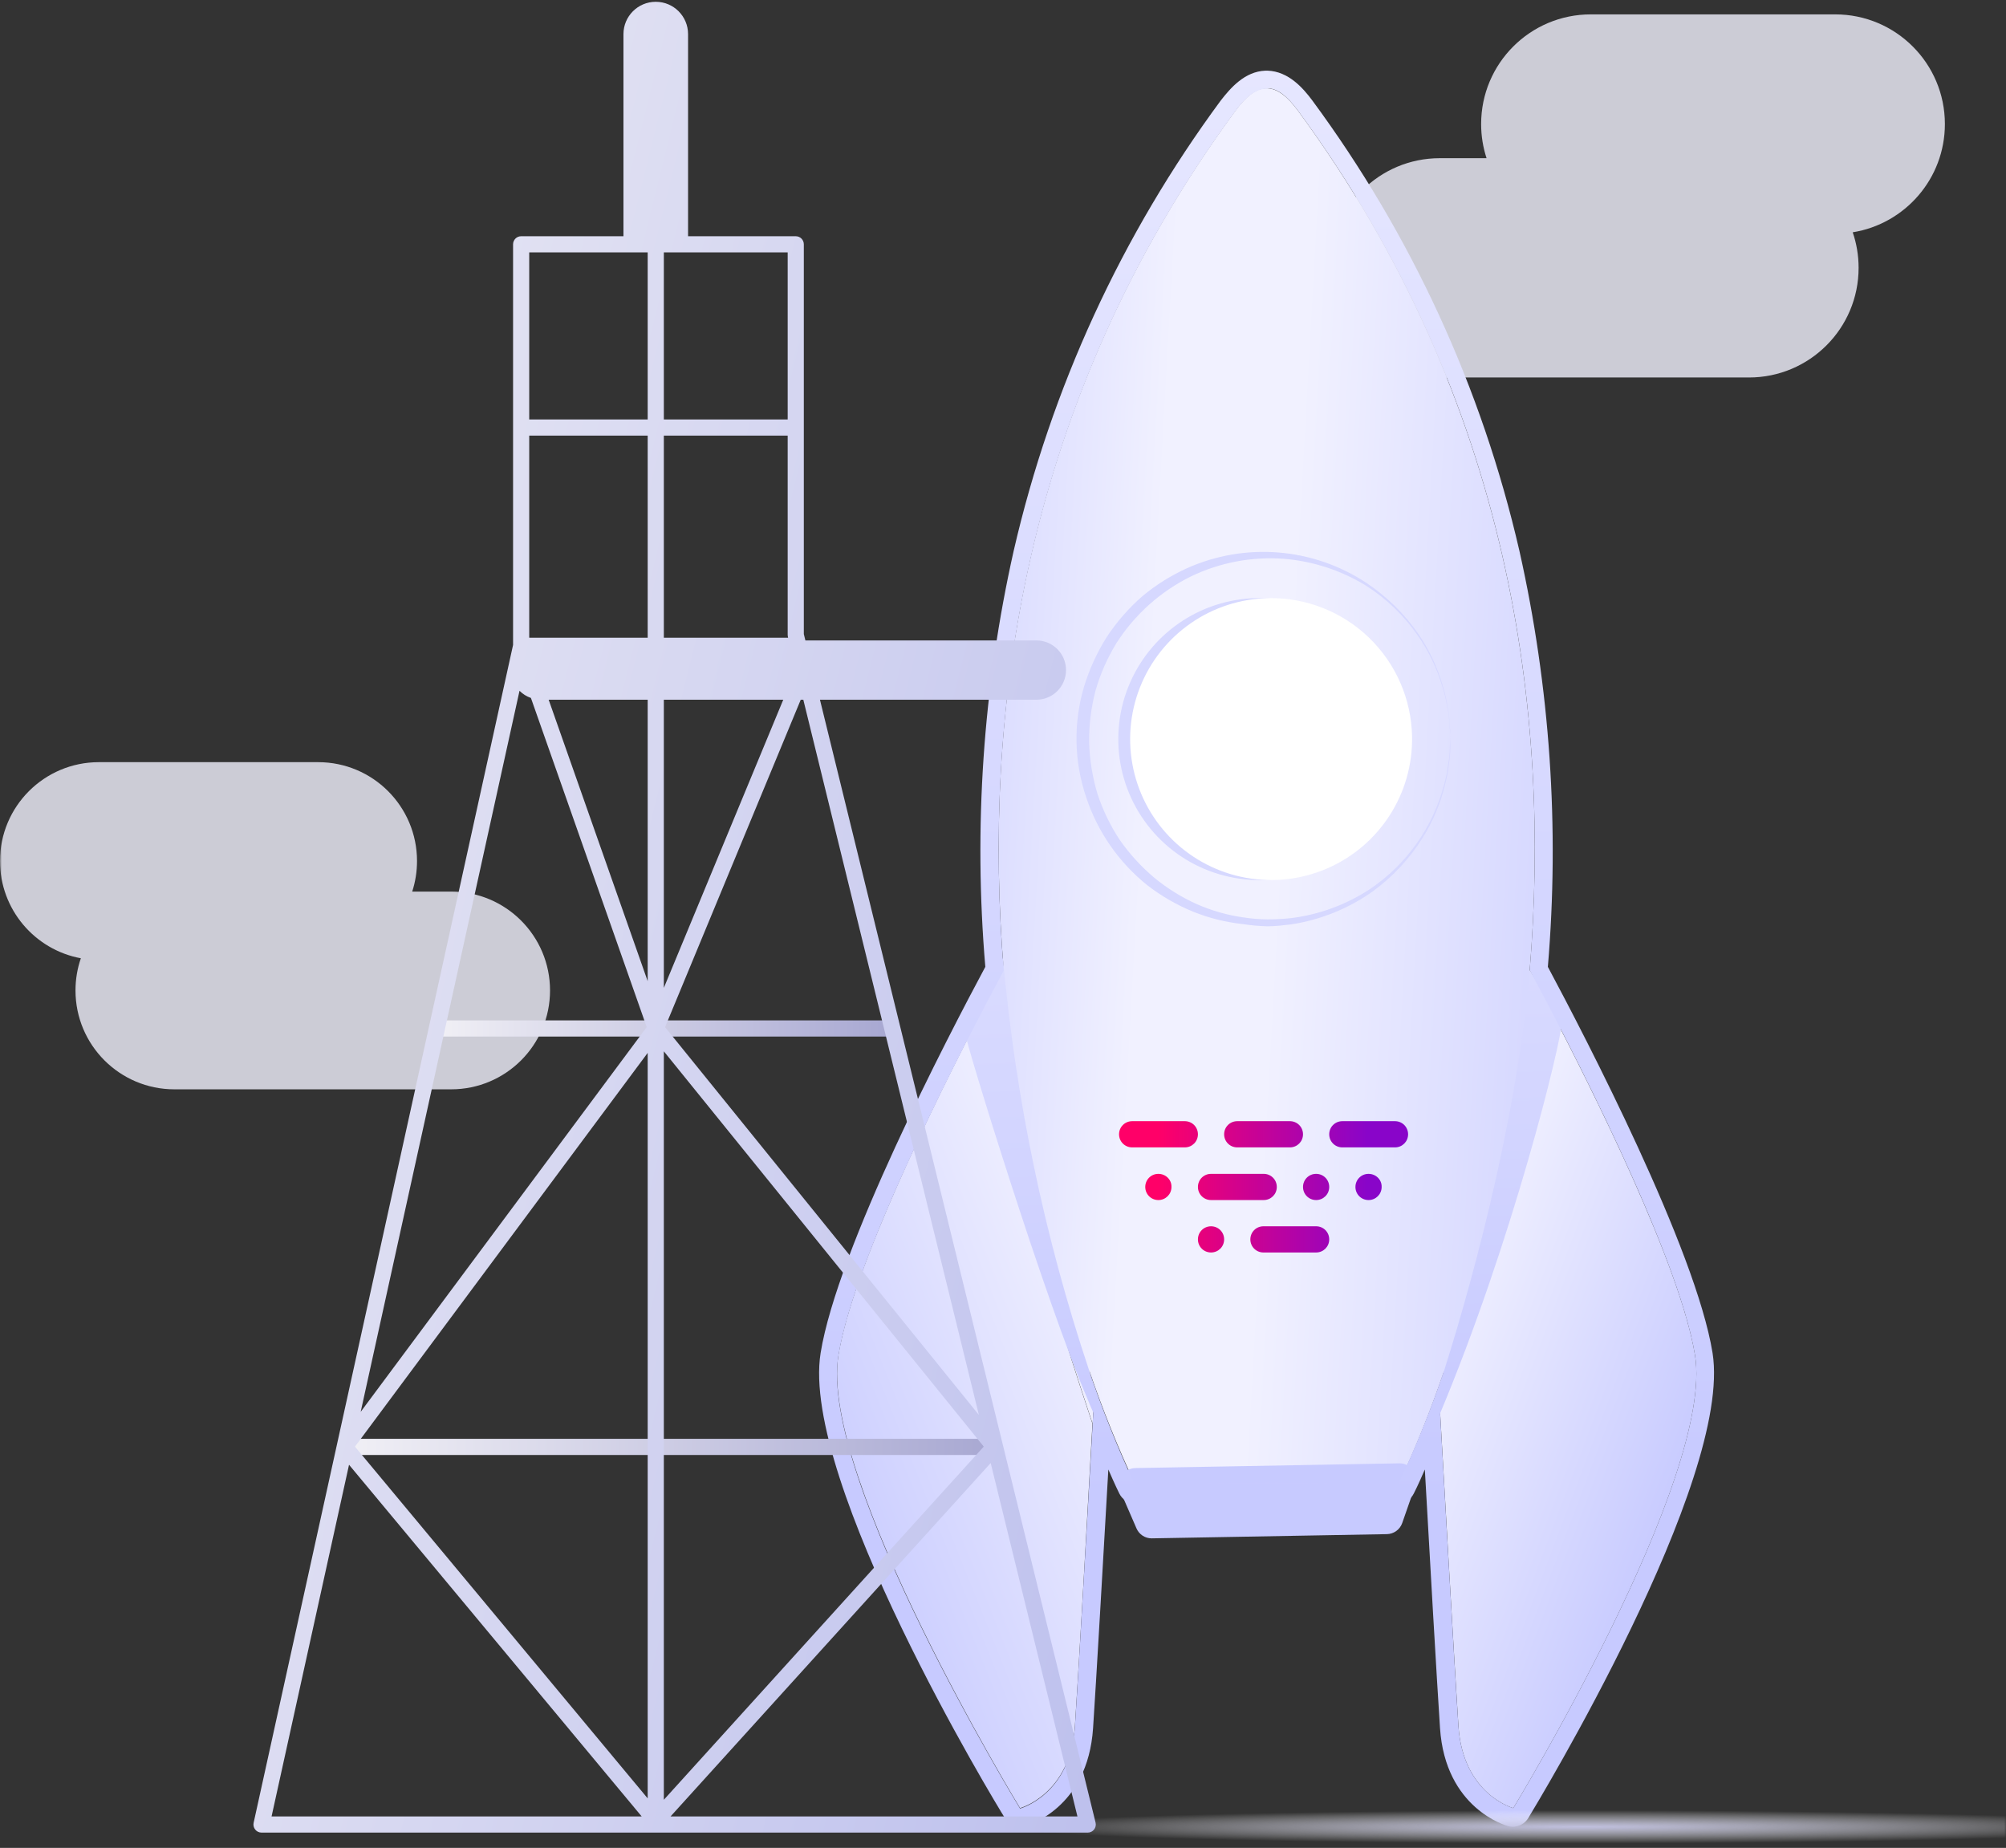
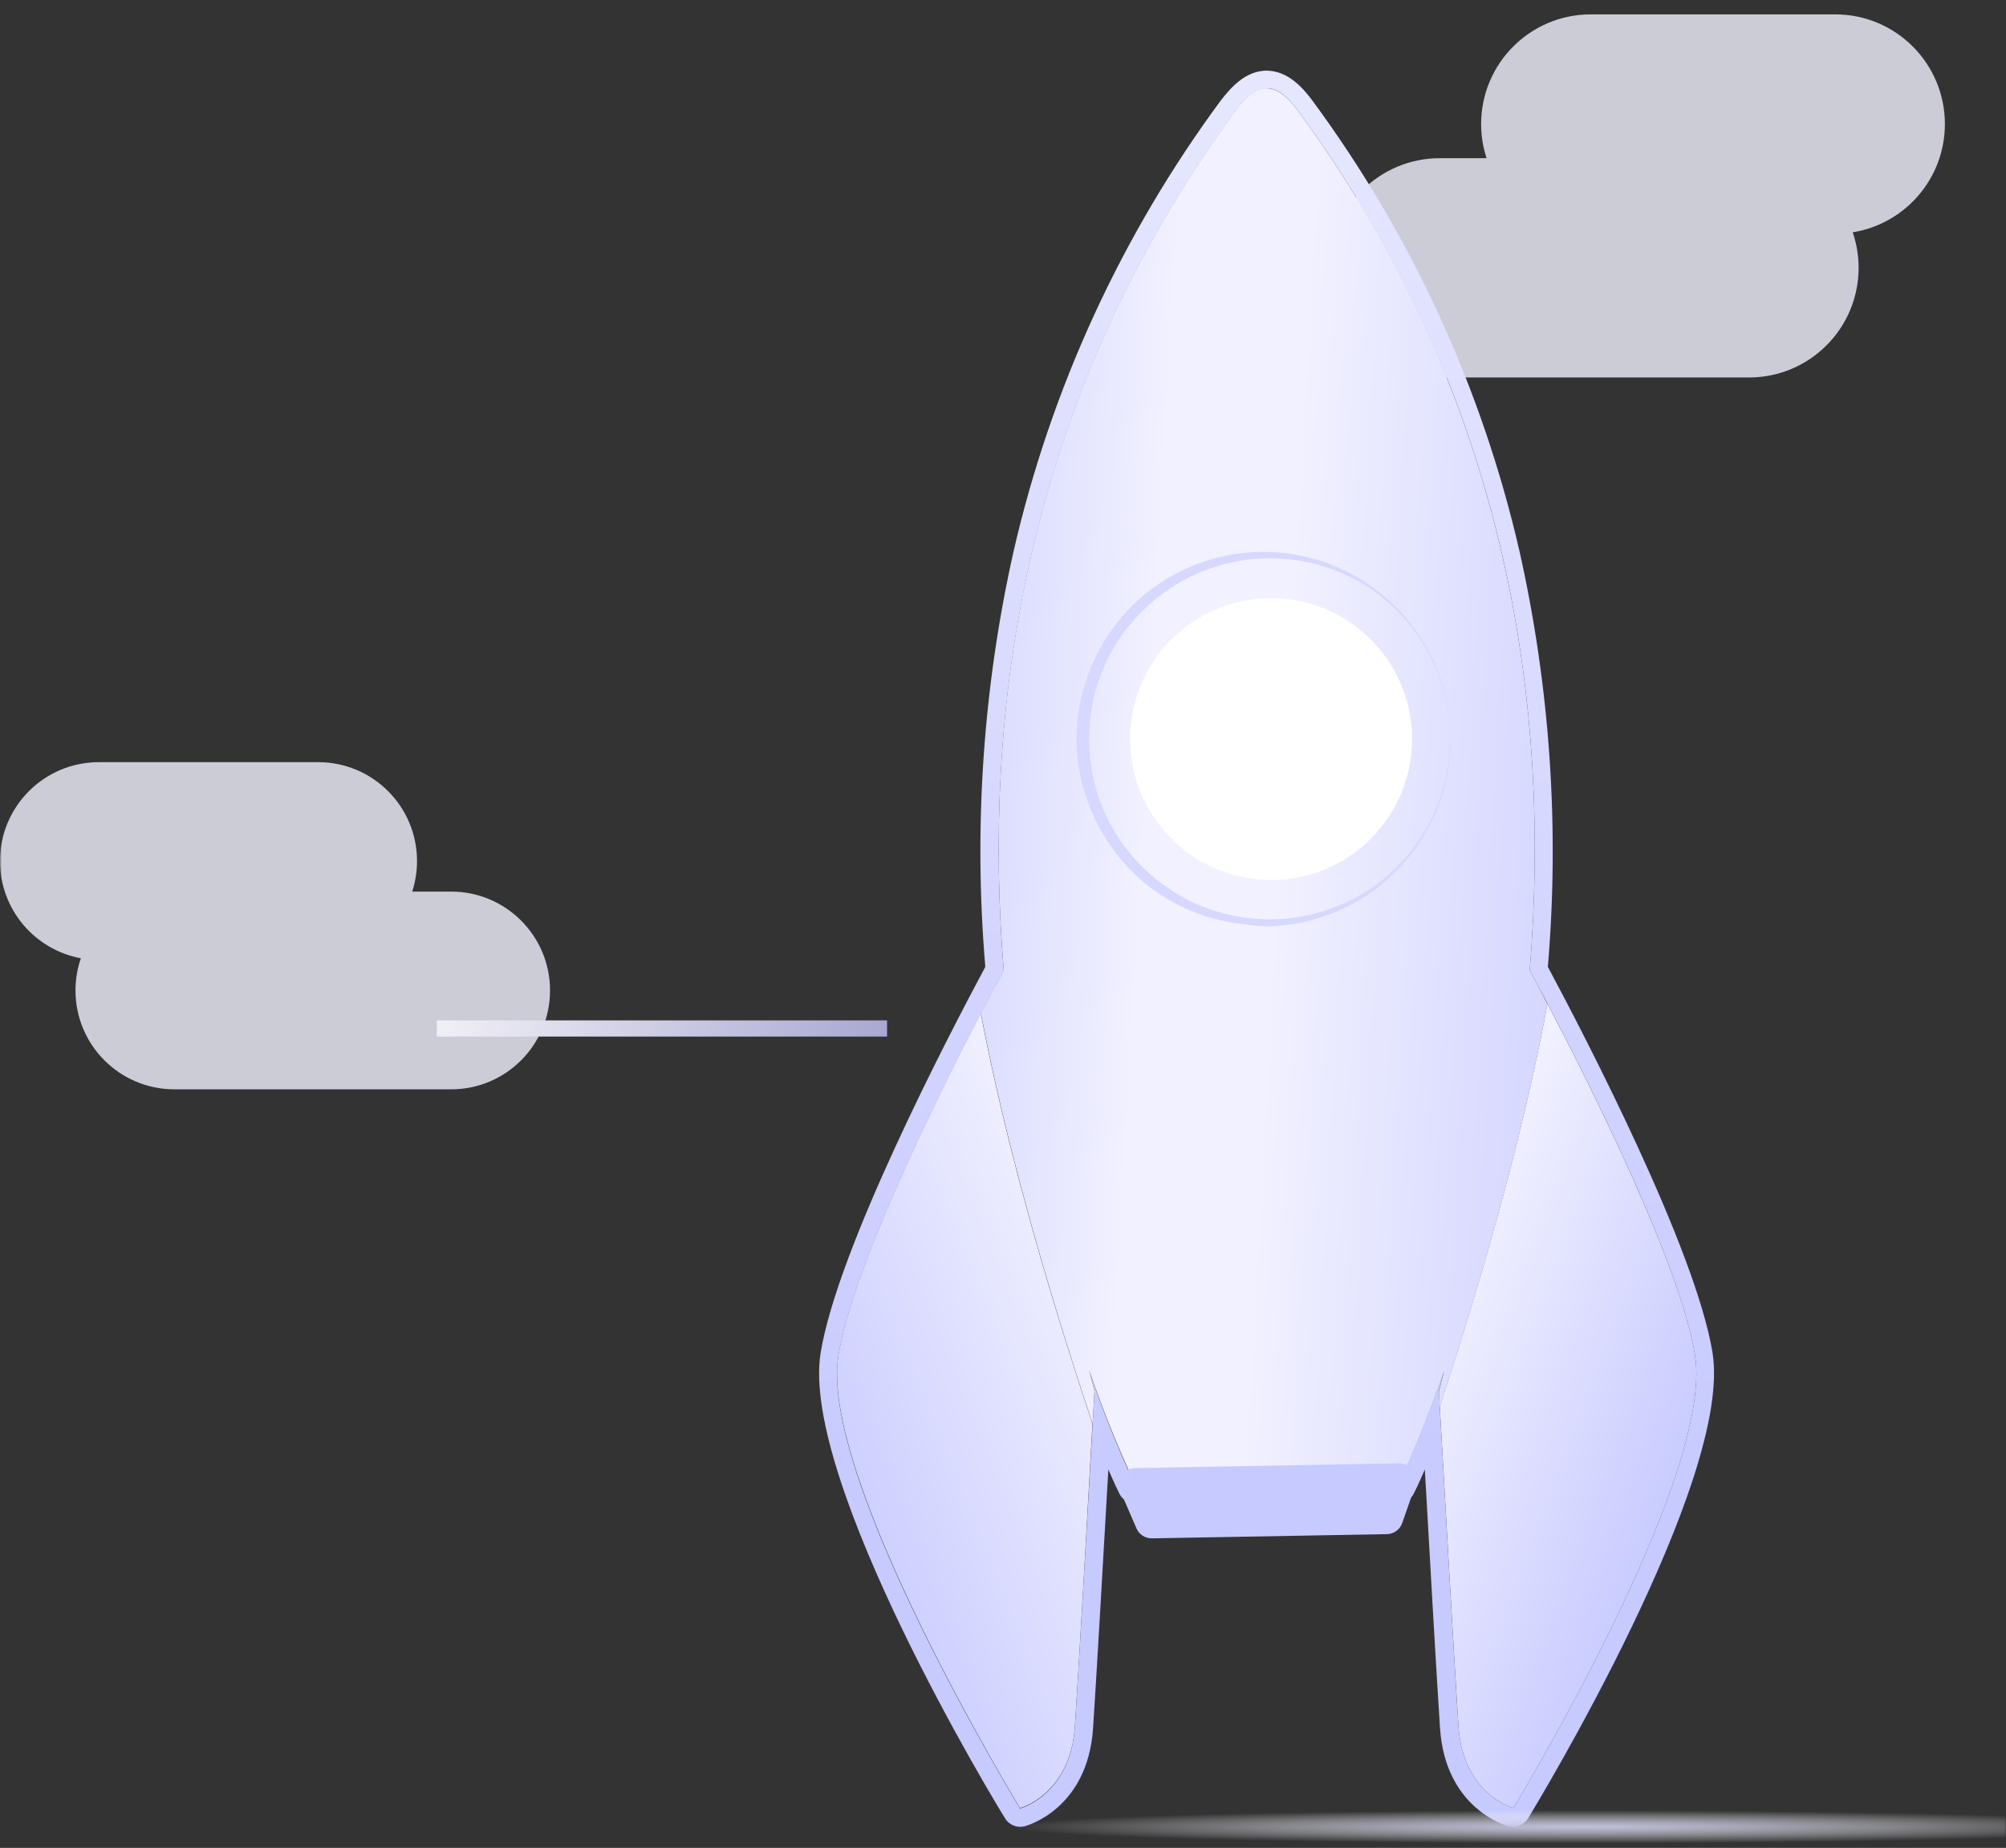
<svg xmlns="http://www.w3.org/2000/svg" width="558" height="514" viewBox="0 0 558 514" fill="none">
  <rect x="0" y="0" width="558" height="514" fill="#333333" stroke="none" />
  <mask id="mask0_303_105" style="mask-type:alpha" maskUnits="userSpaceOnUse" x="0" y="0" width="558" height="514">
    <rect width="558" height="514" fill="#C4C4C4" />
  </mask>
  <g mask="url(#mask0_303_105)">
    <path fill-rule="evenodd" clip-rule="evenodd" d="M27.5 212C12.312 212 0 224.312 0 239.5C0 252.977 9.695 264.19 22.491 266.545C21.525 269.352 21 272.365 21 275.5C21 290.688 33.312 303 48.5 303H125.5C140.688 303 153 290.688 153 275.5C153 260.312 140.688 248 125.5 248H114.661C115.53 245.323 116 242.466 116 239.5C116 224.312 103.688 212 88.5 212H27.5Z" fill="#F2F2FF" fill-opacity="0.8" />
    <path fill-rule="evenodd" clip-rule="evenodd" d="M442.5 4C425.655 4 412 17.655 412 34.5C412 37.817 412.529 41.01 413.509 44H400.5C383.655 44 370 57.655 370 74.5C370 91.345 383.655 105 400.5 105H486.5C503.345 105 517 91.345 517 74.5C517 71.04 516.424 67.715 515.362 64.615C529.896 62.286 541 49.69 541 34.5C541 17.655 527.345 4 510.5 4H442.5Z" fill="#F2F2FF" fill-opacity="0.8" />
    <path d="M471.494 376.962C467.443 352.041 443.157 303.445 430.441 279.16C426.242 302.079 417.7 338.983 400.492 391.142C401.395 407.032 404.617 463.853 405.691 480.158C406.96 499.171 420.946 502.93 420.946 502.93C420.946 502.93 476.986 410.986 471.494 376.962Z" fill="url(#paint0_linear_303_105)" />
    <path d="M233.223 376.961C227.707 410.986 283.747 502.93 283.747 502.93C283.747 502.93 297.733 499.171 299.002 480.157C300.003 465.244 302.761 416.404 303.883 396.024C286.237 343.254 277.328 305.715 272.812 281.82C259.827 306.838 237.104 352.92 233.223 376.961Z" fill="url(#paint1_linear_303_105)" />
    <path d="M425.509 269.86C431.367 199.2 420.628 111.893 361.049 30.786C358.022 26.686 355.288 24.66 352.506 24.562H352.189C349.406 24.562 346.672 26.686 343.646 30.786C284.018 111.893 273.351 199.2 279.209 269.86C277.598 272.838 275.426 276.938 272.863 281.82C277.379 305.642 286.288 343.254 303.934 396.024L304.447 386.944C304.447 386.944 303.886 384.821 302.958 381.111C306.648 391.956 310.934 402.59 315.797 412.963L352.408 412.353L389.02 412.963C393.837 402.627 398.082 392.035 401.736 381.233C400.809 384.943 400.247 387.066 400.247 387.066C400.247 387.066 400.247 388.604 400.491 391.264C417.699 339.105 426.242 302.201 430.44 279.282C428.487 275.45 426.803 272.277 425.509 269.86Z" fill="url(#paint2_linear_303_105)" />
-     <path fill-rule="evenodd" clip-rule="evenodd" d="M302.885 380.964C303.323 382.959 303.961 384.905 304.788 386.773C304.788 386.773 305.228 393.461 304.837 393.681C304.447 393.9 303.422 391.411 302.519 389.141C291.096 362.829 268.665 290.314 268.348 286.921C269.684 284.237 271.703 280.427 273.713 276.634C275.705 272.873 277.689 269.129 278.989 266.516C282.468 305.466 290.487 343.876 302.885 380.964ZM400.345 393.73C400.149 390.996 400.052 388.555 400.052 386.408C408.448 360.706 421.653 313.575 425.558 269.861C426.234 271.183 427.424 272.886 428.777 274.821C430.695 277.566 432.941 280.778 434.515 284.041C434.198 290.387 420.774 345.134 400.345 393.73Z" fill="url(#paint3_linear_303_105)" />
    <path d="M320.286 425.582C319.839 425.58 319.402 425.448 319.029 425.2C318.656 424.953 318.363 424.602 318.187 424.191L313.696 413.842C313.542 413.498 313.477 413.122 313.507 412.746C313.537 412.371 313.661 412.009 313.867 411.694C314.079 411.38 314.361 411.119 314.692 410.932C315.022 410.746 315.392 410.639 315.771 410.62L389.36 409.302C389.73 409.301 390.095 409.389 390.424 409.558C390.753 409.727 391.037 409.972 391.252 410.273C391.467 410.574 391.607 410.922 391.66 411.288C391.713 411.655 391.678 412.028 391.557 412.378L387.896 422.873C387.723 423.308 387.429 423.685 387.048 423.957C386.667 424.23 386.216 424.387 385.748 424.411L320.286 425.582Z" fill="#C7CAFF" />
    <path d="M389.36 411.62L385.724 422.115L320.287 423.287L315.796 412.962L389.36 411.644V411.62ZM389.36 407.031L315.796 408.349C315.04 408.369 314.301 408.573 313.643 408.943C312.985 409.313 312.427 409.839 312.018 410.474C311.609 411.109 311.361 411.835 311.296 412.587C311.232 413.34 311.352 414.097 311.646 414.793L316.137 425.142C316.495 425.963 317.085 426.663 317.836 427.153C318.586 427.643 319.463 427.903 320.36 427.9L385.773 426.728C386.713 426.712 387.626 426.409 388.39 425.859C389.153 425.31 389.73 424.54 390.044 423.653L393.705 413.157C393.943 412.454 394.01 411.704 393.9 410.969C393.789 410.235 393.505 409.537 393.07 408.935C392.644 408.344 392.083 407.863 391.433 407.532C390.784 407.201 390.065 407.029 389.336 407.031H389.36Z" fill="#C7CAFF" />
    <path d="M352.505 24.562C355.287 24.562 358.021 26.686 361.047 30.786C420.675 111.893 431.366 199.2 425.508 269.86C435.271 287.946 466.83 348.233 471.492 376.961C476.984 410.986 420.944 502.93 420.944 502.93C420.944 502.93 406.958 499.171 405.689 480.157C404.42 461.144 400.246 386.944 400.246 386.944C400.246 386.944 400.807 384.821 401.735 381.111C398.045 391.956 393.759 402.59 388.896 412.963L352.285 412.353L315.673 412.963C310.856 402.627 306.611 392.034 302.957 381.233C303.884 384.943 304.446 387.066 304.446 387.066C304.446 387.066 300.272 461.266 299.003 480.279C297.733 499.293 283.748 503.052 283.748 503.052C283.748 503.052 227.61 411.108 233.224 377.083C237.861 348.355 269.469 288.068 279.208 269.982C273.35 199.322 284.09 112.015 343.645 30.908C346.671 26.808 349.405 24.782 352.187 24.684H352.505V24.562ZM352.505 19.656H352.016C346.207 19.851 342.253 24.538 339.593 27.93C312.002 65.311 292.388 107.963 281.966 153.24C273.447 191.175 270.788 230.192 274.082 268.933C263.611 288.459 232.931 347.452 228.269 376.327C222.533 411.791 277.084 501.88 279.525 505.688C279.957 506.436 280.581 507.057 281.331 507.486C282.081 507.914 282.932 508.136 283.797 508.129C284.234 508.134 284.669 508.076 285.09 507.958C285.822 507.763 302.566 503.076 304.055 480.694C304.885 468.32 306.96 432.245 308.302 408.74C310.108 412.914 311.255 415.233 311.353 415.428C311.764 416.269 312.403 416.978 313.197 417.474C313.991 417.97 314.908 418.234 315.844 418.235L352.309 417.6L388.774 418.235C389.711 418.234 390.628 417.97 391.422 417.474C392.216 416.978 392.854 416.269 393.265 415.428C393.387 415.233 394.51 412.987 396.341 408.74C397.659 432.245 399.733 468.32 400.563 480.694C402.052 503.027 418.82 507.763 419.528 507.958C419.949 508.076 420.385 508.134 420.822 508.129C421.687 508.124 422.536 507.897 423.288 507.469C424.041 507.042 424.67 506.428 425.118 505.688C427.436 501.856 482.037 411.767 476.374 376.327C471.712 347.501 441.007 288.459 430.561 268.933C433.833 230.191 431.166 191.176 422.652 153.24C412.231 107.963 392.616 65.311 365.026 27.93C362.463 24.489 358.411 19.851 352.602 19.656H352.505Z" fill="url(#paint4_linear_303_105)" />
    <path d="M352.582 257.652C354.877 257.652 357.049 257.359 359.221 257.115C367.352 255.86 375.08 252.735 381.798 247.987C387.395 243.917 392.152 238.803 395.808 232.927C398.632 228.408 400.709 223.463 401.959 218.283C402.466 216.393 402.825 214.468 403.033 212.522C403.275 211.095 403.406 209.65 403.424 208.202C403.424 205.761 403.424 204.614 403.424 204.614C403.424 204.614 403.424 205.859 403.277 208.202C403.252 209.652 403.105 211.097 402.838 212.522C402.602 214.453 402.218 216.362 401.691 218.234C398.604 230.036 391.347 240.319 381.261 247.181C374.56 251.627 366.912 254.444 358.928 255.407C356.804 255.622 354.669 255.728 352.533 255.724C350.319 255.706 348.108 255.527 345.919 255.187C341.442 254.56 337.073 253.32 332.934 251.502C328.69 249.593 324.718 247.131 321.121 244.179C317.486 241.117 314.261 237.597 311.528 233.708C308.863 229.691 306.753 225.331 305.256 220.748C303.868 216.126 303.096 211.342 302.961 206.518C302.902 201.643 303.502 196.783 304.743 192.069C306.077 187.434 308.031 183 310.552 178.888C315.651 170.918 322.834 164.494 331.323 160.314C339.363 156.451 348.276 154.768 357.171 155.433C365.162 156.094 372.89 158.6 379.748 162.755C385.533 166.389 390.516 171.165 394.393 176.789C397.403 181.115 399.702 185.894 401.203 190.946C401.796 192.806 402.252 194.707 402.569 196.633C402.876 198.047 403.072 199.484 403.155 200.929L403.424 204.517C403.424 204.517 403.424 203.272 403.204 200.904C403.127 199.462 402.947 198.026 402.667 196.609C402.375 194.676 401.943 192.767 401.373 190.897C399.922 185.8 397.673 180.964 394.71 176.57C390.796 170.863 385.825 165.958 380.065 162.12C372.77 157.295 364.374 154.392 355.656 153.679C346.939 152.967 338.183 154.468 330.2 158.044C325.738 160.064 321.568 162.675 317.801 165.806C314.002 169.116 310.668 172.926 307.892 177.131C305.149 181.468 303.006 186.156 301.521 191.068C298.565 201.062 298.761 211.724 302.083 221.602C305.259 231.306 311.197 239.873 319.168 246.254C323.051 249.252 327.32 251.715 331.86 253.576C336.245 255.347 340.852 256.505 345.553 257.018C347.879 257.385 350.228 257.597 352.582 257.652Z" fill="#D6D8FF" />
-     <path d="M349.575 166.372C341.821 166.511 334.283 168.946 327.912 173.369C321.542 177.792 316.627 184.005 313.787 191.221C310.948 198.438 310.312 206.334 311.96 213.912C313.608 221.49 317.466 228.409 323.046 233.795C328.627 239.18 335.678 242.79 343.31 244.168C350.942 245.546 358.811 244.63 365.922 241.536C373.033 238.442 379.067 233.309 383.261 226.786C387.455 220.263 389.621 212.643 389.485 204.889C389.295 194.49 384.985 184.592 377.502 177.37C370.018 170.148 359.974 166.192 349.575 166.372Z" fill="#D6D8FF" />
    <path d="M352.878 166.372C345.124 166.511 337.585 168.946 331.215 173.369C324.845 177.792 319.93 184.005 317.09 191.221C314.251 198.438 313.615 206.334 315.263 213.912C316.911 221.49 320.769 228.409 326.349 233.795C331.929 239.18 338.981 242.79 346.613 244.168C354.245 245.546 362.113 244.63 369.225 241.536C376.336 238.442 382.37 233.309 386.564 226.786C390.758 220.263 392.924 212.643 392.787 204.889C392.598 194.49 388.288 184.592 380.805 177.37C373.321 170.148 363.276 166.192 352.878 166.372Z" fill="white" />
-     <path fill-rule="evenodd" clip-rule="evenodd" d="M314.925 311.861H329.575C331.6 311.861 333.221 313.481 333.221 315.507C333.221 317.532 331.6 319.152 329.575 319.152H314.925C312.9 319.152 311.279 317.532 311.279 315.507C311.279 313.481 312.9 311.861 314.925 311.861ZM322.217 326.511C320.191 326.511 318.571 328.131 318.571 330.157C318.571 332.182 320.191 333.802 322.217 333.802C324.242 333.802 325.862 332.182 325.862 330.157C325.93 328.131 324.242 326.511 322.217 326.511ZM336.867 333.802H351.517C353.543 333.802 355.163 332.182 355.163 330.157C355.163 328.131 353.543 326.511 351.517 326.511H336.867C334.842 326.511 333.222 328.131 333.222 330.157C333.222 332.182 334.842 333.802 336.867 333.802ZM362.453 330.157C362.453 328.131 364.074 326.511 366.099 326.511C368.124 326.511 369.745 328.131 369.745 330.157C369.745 332.182 368.124 333.802 366.099 333.802C364.074 333.802 362.453 332.182 362.453 330.157ZM380.681 326.511C378.655 326.511 377.035 328.131 377.035 330.157C377.035 332.182 378.655 333.802 380.681 333.802C382.706 333.802 384.326 332.182 384.326 330.157C384.394 328.131 382.706 326.511 380.681 326.511ZM333.222 344.739C333.222 342.714 334.842 341.094 336.867 341.094C338.893 341.094 340.513 342.714 340.513 344.739C340.513 346.765 338.893 348.385 336.867 348.385C334.842 348.385 333.222 346.765 333.222 344.739ZM366.099 341.094H351.449C349.423 341.094 347.803 342.714 347.803 344.739C347.803 346.765 349.423 348.385 351.449 348.385H366.099C368.124 348.385 369.744 346.765 369.744 344.739C369.744 342.714 368.124 341.094 366.099 341.094ZM344.157 319.152H358.807C360.832 319.152 362.452 317.532 362.452 315.507C362.452 313.481 360.832 311.861 358.807 311.861H344.157C342.132 311.861 340.511 313.481 340.511 315.507C340.511 317.532 342.132 319.152 344.157 319.152ZM373.389 311.861H388.039C390.064 311.861 391.684 313.481 391.684 315.507C391.684 317.532 390.064 319.152 388.039 319.152H373.389C371.363 319.152 369.743 317.532 369.743 315.507C369.743 313.481 371.363 311.861 373.389 311.861Z" fill="url(#paint5_linear_303_105)" />
-     <path d="M276.602 400.214H95.883V404.712H276.602V400.214Z" fill="url(#paint6_linear_303_105)" />
    <path d="M246.752 283.827H121.52V288.324H246.752V283.827Z" fill="url(#paint7_linear_303_105)" />
    <path d="M440.007 514.5C566.753 514.5 669.5 511.648 669.5 508.129C669.5 504.61 566.753 501.758 440.007 501.758C313.262 501.758 210.515 504.61 210.515 508.129C210.515 511.648 313.262 514.5 440.007 514.5Z" fill="url(#paint8_radial_303_105)" />
-     <path d="M304.752 506.963L228.081 194.631H288.293C292.842 194.631 296.531 190.94 296.531 186.386C296.531 181.833 292.843 178.141 288.293 178.141H224.033L223.598 176.372V67.958C223.598 66.716 222.593 65.71 221.352 65.71H191.397V9.494C191.397 4.527 187.374 0.5 182.41 0.5C177.448 0.5 173.424 4.527 173.424 9.494V65.71H144.965C143.724 65.71 142.719 66.716 142.719 67.958V179.393L70.553 507.015C70.406 507.678 70.569 508.377 70.996 508.908C71.422 509.44 72.067 509.747 72.747 509.747H302.57C303.261 509.747 303.913 509.431 304.338 508.886C304.764 508.342 304.916 507.635 304.752 506.963ZM272.288 393.561L184.998 285.702L222.739 194.631H223.455L272.288 393.561ZM219.172 177.179L219.223 177.39H184.657V121.175H219.105V176.644C219.106 176.823 219.128 177.004 219.172 177.179ZM180.164 194.631V272.918L152.621 194.631H180.164ZM184.657 194.631H217.875L184.657 274.782V194.631ZM180.164 177.39H147.212V121.174H180.164V177.39ZM147.683 194.136L179.894 285.693L100.332 392.709L144.512 192.143C145.388 193.041 146.475 193.713 147.683 194.136ZM180.164 292.864V500.228L98.742 402.384L180.164 292.864ZM184.657 292.426L273.645 402.379L184.657 500.614V292.426ZM219.106 116.677H184.658V70.207H219.106V116.677ZM180.164 70.207V116.677H147.212V70.207H180.164ZM97.09 407.429L178.495 505.25H75.542L97.09 407.429ZM186.523 505.25L275.574 406.947L299.705 505.25H186.523Z" fill="url(#paint9_linear_303_105)" />
  </g>
  <defs>
    <linearGradient id="paint0_linear_303_105" x1="481.997" y1="378.424" x2="405.198" y2="349.443" gradientUnits="userSpaceOnUse">
      <stop stop-color="#C7CAFF" />
      <stop offset="1" stop-color="#F1F1FF" />
    </linearGradient>
    <linearGradient id="paint1_linear_303_105" x1="316.148" y1="380.818" x2="223.88" y2="417.782" gradientUnits="userSpaceOnUse">
      <stop stop-color="#F1F1FF" />
      <stop offset="1" stop-color="#C7CAFF" />
    </linearGradient>
    <linearGradient id="paint2_linear_303_105" x1="524.498" y1="128.547" x2="240.693" y2="112.78" gradientUnits="userSpaceOnUse">
      <stop offset="0.166" stop-color="#C7CAFF" />
      <stop offset="0.574" stop-color="#F1F1FF" />
      <stop offset="0.704" stop-color="#F1F1FF" />
      <stop offset="1" stop-color="#C7CAFF" />
    </linearGradient>
    <linearGradient id="paint3_linear_303_105" x1="328.74" y1="401.568" x2="317.069" y2="90.602" gradientUnits="userSpaceOnUse">
      <stop stop-color="#C7CAFF" />
      <stop offset="1" stop-color="#F1F1FF" />
    </linearGradient>
    <linearGradient id="paint4_linear_303_105" x1="352.316" y1="419.076" x2="352.316" y2="-124.428" gradientUnits="userSpaceOnUse">
      <stop stop-color="#C7CAFF" />
      <stop offset="1" stop-color="#F1F1FF" />
    </linearGradient>
    <linearGradient id="paint5_linear_303_105" x1="322.07" y1="319.152" x2="380.453" y2="319.152" gradientUnits="userSpaceOnUse">
      <stop stop-color="#FF0068" />
      <stop offset="1" stop-color="#8905C9" />
    </linearGradient>
    <linearGradient id="paint6_linear_303_105" x1="95.883" y1="402.463" x2="276.602" y2="402.463" gradientUnits="userSpaceOnUse">
      <stop stop-color="#F0EFF5" />
      <stop offset="0.013" stop-color="#F0EFF5" />
      <stop offset="1" stop-color="#A8A8D2" />
    </linearGradient>
    <linearGradient id="paint7_linear_303_105" x1="121.52" y1="286.075" x2="246.752" y2="286.075" gradientUnits="userSpaceOnUse">
      <stop stop-color="#F0EFF5" />
      <stop offset="0.013" stop-color="#F0EFF5" />
      <stop offset="1" stop-color="#A8A8D2" />
    </linearGradient>
    <radialGradient id="paint8_radial_303_105" cx="0" cy="0" r="1" gradientUnits="userSpaceOnUse" gradientTransform="translate(439.993 508.144) scale(162.415 4.688)">
      <stop stop-color="#C0C0DF" />
      <stop offset="0.987" stop-color="white" stop-opacity="0" />
    </radialGradient>
    <linearGradient id="paint9_linear_303_105" x1="-14.198" y1="219.829" x2="547.528" y2="359.016" gradientUnits="userSpaceOnUse">
      <stop stop-color="#F0EFF5" />
      <stop offset="0" stop-color="#F0EFF5" />
      <stop offset="1" stop-color="#A3A8E9" />
    </linearGradient>
  </defs>
</svg>